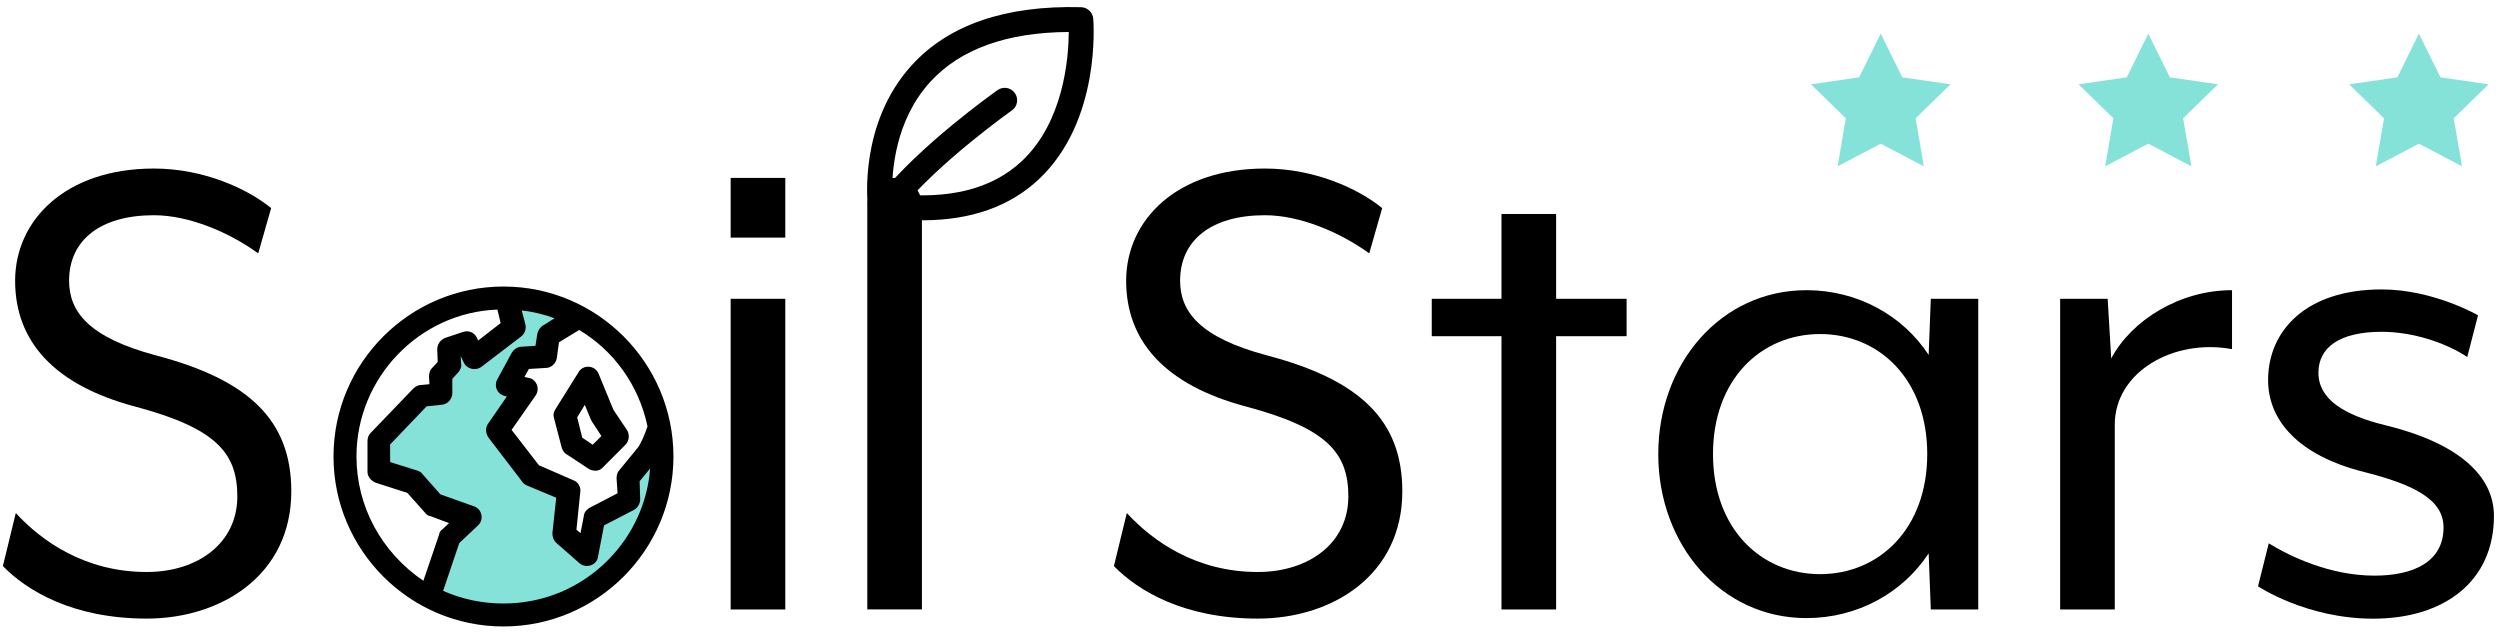
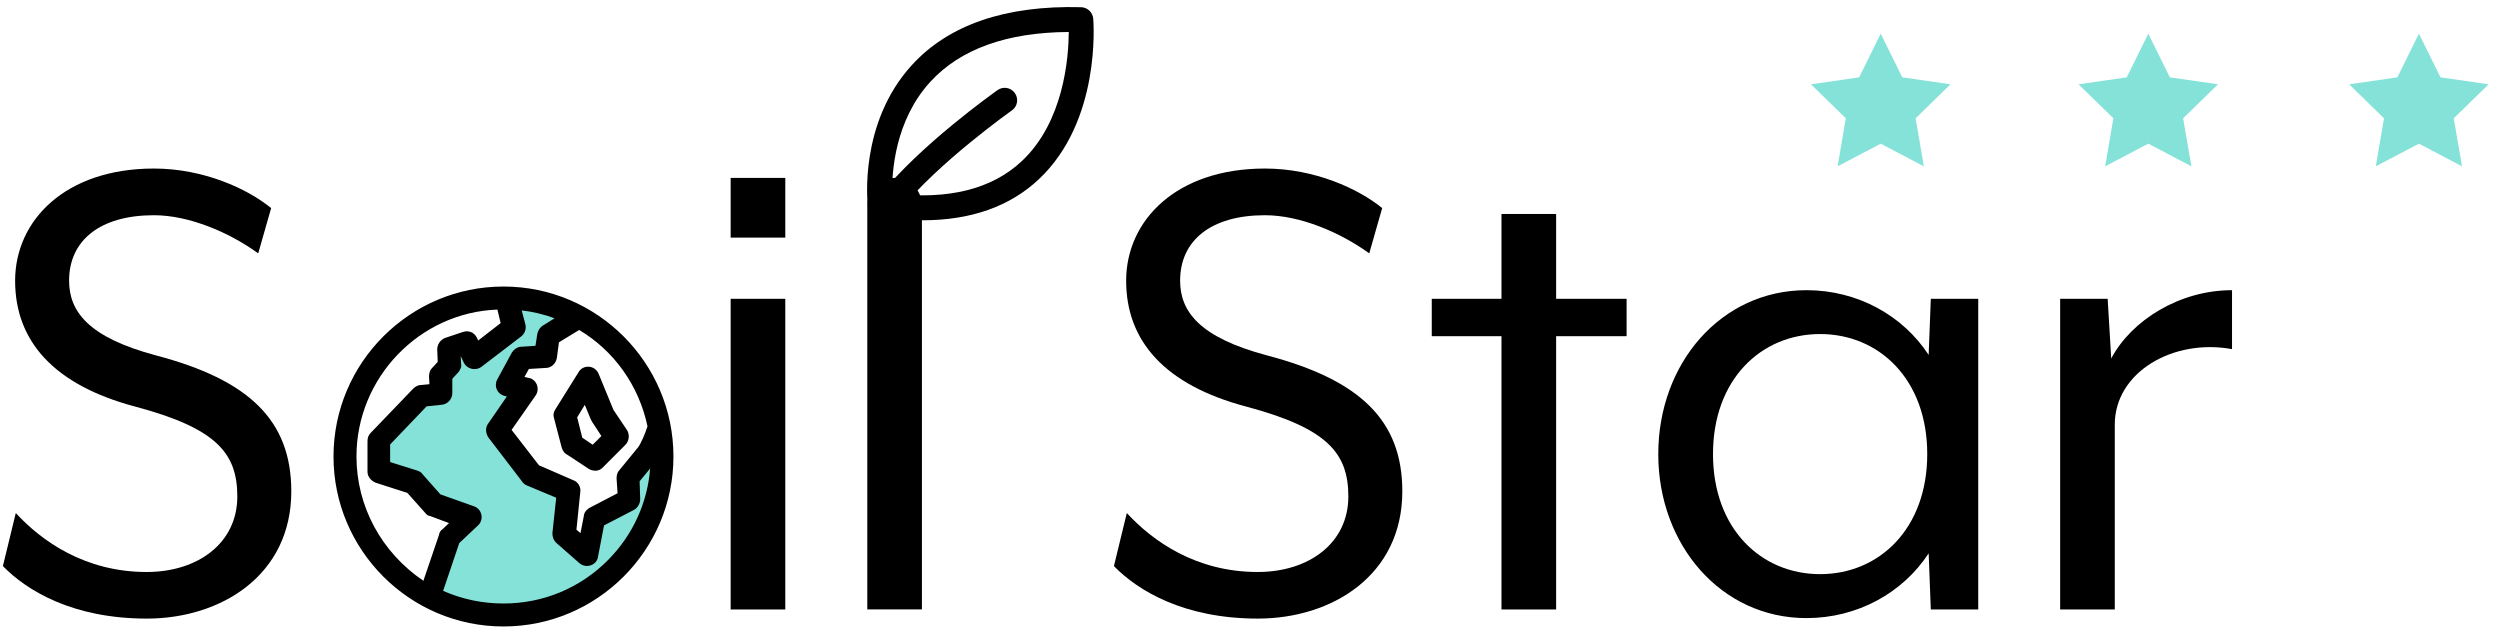
<svg xmlns="http://www.w3.org/2000/svg" width="281" height="71" viewBox="0 0 281 71" fill="none">
  <path d="M56.926 33.892L56.795 37.685L53.776 40.127L51.912 38.263L50.048 39.195L50.337 42.42L49.116 44.787L46.32 45.719L43.357 49.167L42.593 51.04V52.429L47.252 55.038L50.98 56.902L51.325 58.617L49.759 61.506L48.585 65.998L51.502 68.299L57.504 69.017L62.443 68.299L67.755 65.289L71.483 61.562L74.278 55.038V49.651L71.799 52.429L70.206 54.572L69.619 56.902L66.823 57.834L65.891 61.562L62.517 59.94L64.027 55.038L60.299 53.174L55.211 48.878L57.709 44.265L57.504 41.991L59.367 40.127H61.231L62.163 37.331L65.09 35.384L60.16 33.585L56.926 33.892Z" fill="#84E2D9" />
  <path d="M0.32 63.649L1.774 57.666C4.681 60.816 9.537 64.292 16.489 64.292C22.23 64.292 26.675 61.059 26.675 55.802C26.675 50.872 24.252 48.123 15.194 45.7C6.061 43.277 1.699 38.347 1.699 31.553C1.699 24.76 7.356 18.944 17.3 18.944C22.873 18.944 27.812 21.209 30.477 23.39L29.023 28.478C25.79 26.13 21.261 24.191 17.3 24.191C11.242 24.191 7.766 27.024 7.766 31.544C7.766 35.02 9.947 37.928 17.542 39.95C27.971 42.699 32.742 47.229 32.742 55.225C32.742 64.684 24.82 69.53 16.498 69.53C8.176 69.53 3.004 66.38 0.329 63.631L0.32 63.649Z" fill="black" />
  <path d="M82.125 19.997H88.267V26.707H82.125V19.997ZM82.125 33.585H88.267V68.505H82.125V33.585Z" fill="black" />
  <path d="M100.55 19.997C102.246 19.997 103.625 21.377 103.625 23.073V68.495H97.484V23.073C97.484 21.377 98.863 19.997 100.559 19.997H100.55Z" fill="black" />
  <path d="M125.199 63.649L126.653 57.666C129.561 60.816 134.416 64.292 141.368 64.292C147.109 64.292 151.554 61.059 151.554 55.802C151.554 50.872 149.131 48.123 140.073 45.7C130.94 43.277 126.579 38.347 126.579 31.553C126.579 24.76 132.235 18.944 142.179 18.944C147.752 18.944 152.691 21.209 155.357 23.39L153.903 28.478C150.669 26.13 146.14 24.191 142.179 24.191C136.122 24.191 132.645 27.024 132.645 31.544C132.645 35.02 134.826 37.928 142.421 39.95C152.85 42.699 157.621 47.229 157.621 55.225C157.621 64.684 149.7 69.53 141.378 69.53C133.056 69.53 127.883 66.38 125.209 63.631L125.199 63.649Z" fill="black" />
  <path d="M168.767 37.788H160.93V33.585H168.767V24.051H174.909V33.585H182.83V37.788H174.909V68.505H168.767V37.788Z" fill="black" />
  <path d="M186.39 51.04C186.39 40.854 193.426 32.616 203.044 32.616C208.785 32.616 213.873 35.449 216.781 39.894L217.023 33.585H222.354V68.504H217.023L216.781 62.195C213.873 66.641 208.775 69.474 203.044 69.474C193.426 69.474 186.39 61.226 186.39 51.049V51.04ZM216.622 51.04C216.622 42.634 211.208 37.546 204.582 37.546C197.955 37.546 192.541 42.634 192.541 51.04C192.541 59.446 197.955 64.534 204.582 64.534C211.208 64.534 216.622 59.446 216.622 51.04Z" fill="black" />
  <path d="M231.57 33.585H236.901L237.302 40.295C239.566 36.008 244.981 32.616 250.88 32.616V39.242C244.254 38.03 237.702 41.833 237.702 47.732V68.504H231.561V33.585H231.57Z" fill="black" />
-   <path d="M253.797 65.914L255.009 61.068C257.357 62.522 261.877 64.702 266.891 64.702C271.252 64.702 274.654 63.165 274.654 59.288C274.654 56.212 271.504 54.516 265.763 53.062C258.326 51.208 254.934 47.247 254.934 42.718C254.934 37.219 259.137 32.532 267.702 32.532C273.517 32.532 278.531 35.44 278.531 35.44L277.319 40.127C274.896 38.515 271.178 37.294 267.702 37.294C262.93 37.294 260.591 39.074 260.591 41.898C260.591 44.889 263.499 46.669 268.112 47.797C276.117 49.735 280.32 53.37 280.32 57.983C280.32 65.336 274.747 69.539 266.742 69.539C259.221 69.539 253.806 65.904 253.806 65.904L253.797 65.914Z" fill="black" />
  <path d="M211.394 3.782L213.817 8.693L219.232 9.476L215.317 13.297L216.24 18.693L211.394 16.148L206.548 18.693L207.471 13.297L203.556 9.476L208.971 8.693L211.394 3.782Z" fill="#84E2D9" />
  <path d="M241.468 3.782L243.891 8.693L249.305 9.476L245.382 13.297L246.314 18.693L241.468 16.148L236.622 18.693L237.544 13.297L233.63 9.476L239.045 8.693L241.468 3.782Z" fill="#84E2D9" />
  <path d="M271.886 3.782L274.309 8.693L279.723 9.476L275.8 13.297L276.732 18.693L271.886 16.148L267.04 18.693L267.962 13.297L264.048 9.476L269.463 8.693L271.886 3.782Z" fill="#84E2D9" />
  <path d="M56.59 32.672C46.32 32.672 37.952 41.041 37.952 51.31C37.952 61.58 46.386 69.949 56.59 69.949C66.795 69.949 75.229 61.58 75.229 51.31C75.229 41.041 66.935 32.672 56.59 32.672ZM73.253 47.956C72.992 48.813 72.461 50.062 72.07 50.593L69.963 53.165C69.833 53.295 69.768 53.491 69.768 53.761L69.898 55.737L66.469 57.517C66.273 57.648 66.077 57.843 66.077 58.114L65.546 60.816L64.297 59.763L64.754 55.281C64.819 54.954 64.624 54.554 64.223 54.423L60.271 52.708L56.916 48.365L59.815 44.218C60.141 43.762 59.88 43.035 59.283 42.97L58.23 42.709L59.153 41.059L61.325 40.929C61.716 40.929 62.051 40.602 62.117 40.202L62.378 38.226L65.08 36.577C69.227 38.944 72.256 43.1 73.244 47.974L73.253 47.956ZM39.601 51.31C39.601 42.028 47.047 34.452 56.264 34.321L56.795 36.493L53.571 39L53.179 38.142C52.984 37.751 52.583 37.611 52.191 37.751L50.216 38.413C49.89 38.543 49.619 38.869 49.619 39.27L49.685 40.854L48.892 41.712C48.762 41.842 48.697 42.103 48.697 42.308L48.762 43.622L47.318 43.752C47.122 43.752 46.926 43.883 46.786 44.013L41.977 49.018C41.847 49.148 41.782 49.344 41.782 49.614V53.035C41.782 53.361 42.043 53.696 42.378 53.827L46.069 55.01L48.175 57.377C48.24 57.508 48.371 57.573 48.501 57.573L51.334 58.626L50.02 59.875C49.89 59.94 49.824 60.071 49.824 60.201L47.849 65.998C42.844 62.839 39.62 57.433 39.62 51.31H39.601ZM56.59 68.3C53.953 68.3 51.455 67.703 49.209 66.65L51.185 60.788L53.356 58.747C53.813 58.356 53.683 57.564 53.096 57.368L49.209 55.989L47.103 53.622C47.038 53.491 46.907 53.426 46.712 53.361L43.357 52.308V49.801L47.7 45.253L49.61 45.057C50.002 44.992 50.337 44.666 50.337 44.2V42.42L51.129 41.562C51.26 41.367 51.39 41.171 51.325 40.966L51.26 39.652L51.986 39.456L52.518 40.575C52.713 41.031 53.375 41.171 53.767 40.901L58.249 37.48C58.51 37.285 58.641 36.949 58.575 36.623L57.979 34.386C59.889 34.517 61.669 34.983 63.309 35.7L61.203 37.015C61.008 37.145 60.877 37.341 60.812 37.611L60.551 39.326L58.575 39.456C58.314 39.456 58.044 39.652 57.914 39.848L56.264 42.876C56.003 43.333 56.264 43.929 56.795 44.06L57.718 44.256L55.211 47.881C55.015 48.142 55.015 48.543 55.211 48.869L59.032 53.873C59.097 54.004 59.228 54.069 59.358 54.134L62.983 55.653L62.527 59.931C62.527 60.192 62.592 60.462 62.788 60.658L65.425 62.96C65.882 63.351 66.674 63.09 66.739 62.503L67.466 58.747L71.026 56.902C71.287 56.772 71.483 56.445 71.483 56.11L71.417 53.938C73.393 51.506 73.393 51.637 73.589 51.236C73.654 60.723 65.947 68.29 56.6 68.29L56.59 68.3Z" fill="black" />
  <path d="M56.59 70.415C46.059 70.415 37.486 61.841 37.486 51.31C37.486 40.78 46.059 32.206 56.59 32.206C67.121 32.206 75.695 40.78 75.695 51.31C75.695 61.841 67.121 70.415 56.59 70.415ZM56.59 33.138C46.572 33.138 38.417 41.292 38.417 51.31C38.417 61.329 46.572 69.483 56.59 69.483C66.608 69.483 74.763 61.329 74.763 51.31C74.763 41.292 66.608 33.138 56.59 33.138ZM56.59 68.766C53.953 68.766 51.399 68.197 49.014 67.079L48.641 66.902L50.784 60.537L53.039 58.412C53.189 58.281 53.17 58.114 53.161 58.067C53.151 58.011 53.105 57.871 52.946 57.815L48.939 56.389L46.684 53.836C46.684 53.836 46.646 53.836 46.553 53.799L42.872 52.643V49.614L47.467 44.815L49.545 44.6C49.684 44.573 49.852 44.442 49.852 44.209V42.252L50.766 41.264C50.766 41.264 50.849 41.124 50.859 41.087L50.756 39.326L52.219 38.925L52.909 40.398C52.956 40.519 53.077 40.556 53.123 40.575C53.254 40.612 53.394 40.602 53.477 40.537L57.932 37.126C58.063 37.033 58.118 36.884 58.091 36.735L57.336 33.893L57.988 33.939C59.889 34.07 61.734 34.526 63.477 35.3L64.288 35.654L61.436 37.434C61.38 37.471 61.296 37.546 61.25 37.742L60.942 39.782L58.594 39.941C58.491 39.941 58.361 40.025 58.296 40.127L56.674 43.119C56.599 43.249 56.627 43.361 56.655 43.417C56.702 43.52 56.795 43.603 56.907 43.631L58.501 43.976L55.602 48.17C55.509 48.291 55.518 48.487 55.621 48.654L59.414 53.612C59.461 53.687 59.535 53.715 59.582 53.743L63.496 55.383L63.002 60.005C63.002 60.22 63.104 60.322 63.132 60.35L65.742 62.633C65.854 62.727 66.012 62.717 66.105 62.68C66.152 62.661 66.273 62.605 66.282 62.475L67.056 58.458L70.811 56.511C70.914 56.455 71.026 56.296 71.026 56.138L70.951 53.808L71.063 53.678C71.948 52.587 72.442 52.009 72.731 51.665C73.085 51.245 73.104 51.227 73.179 51.059L74.045 49.316V51.264C74.092 55.924 72.303 60.313 69.022 63.621C65.714 66.958 61.306 68.794 56.609 68.794L56.59 68.766ZM49.796 66.408C51.949 67.358 54.232 67.834 56.599 67.834C61.045 67.834 65.22 66.1 68.351 62.941C71.119 60.145 72.769 56.539 73.076 52.662C72.796 52.988 72.424 53.445 71.892 54.097L71.958 56.101C71.958 56.613 71.659 57.107 71.24 57.322L67.894 59.055L67.214 62.587C67.168 62.988 66.888 63.351 66.459 63.519C66.003 63.696 65.499 63.621 65.145 63.314L62.508 61.003C62.219 60.723 62.089 60.36 62.089 59.931L62.517 55.942L59.218 54.563C59.032 54.47 58.789 54.349 58.65 54.078L54.875 49.148C54.549 48.608 54.559 48.021 54.875 47.601L56.972 44.563L56.73 44.507C56.32 44.405 55.994 44.135 55.835 43.752C55.677 43.389 55.705 42.979 55.901 42.634L57.541 39.615C57.764 39.279 58.165 38.972 58.612 38.972L60.187 38.869L60.392 37.527C60.495 37.108 60.691 36.81 60.989 36.614L62.331 35.775C61.138 35.328 59.898 35.039 58.64 34.89L59.06 36.483C59.172 37.015 58.976 37.518 58.556 37.835L54.083 41.255C53.738 41.488 53.31 41.544 52.918 41.423C52.555 41.311 52.257 41.059 52.117 40.733L51.781 40.015L51.828 40.873C51.921 41.255 51.697 41.581 51.558 41.795L50.84 42.578V44.172C50.84 44.824 50.374 45.383 49.722 45.486L47.951 45.672L43.851 49.959V51.935L46.879 52.886C47.131 52.969 47.364 53.081 47.513 53.324L49.507 55.569L53.282 56.911C53.711 57.051 54.018 57.415 54.111 57.871C54.204 58.328 54.037 58.794 53.692 59.092L51.623 61.04L49.815 66.389L49.796 66.408ZM48.082 66.706L47.578 66.389C42.285 63.053 39.126 57.415 39.126 51.31C39.126 41.823 46.805 33.986 56.245 33.855H56.618L57.308 36.679L53.375 39.727L52.732 38.338C52.629 38.133 52.452 38.142 52.313 38.189L50.337 38.85C50.216 38.897 50.067 39.056 50.067 39.261L50.141 41.013L49.218 42.01C49.218 42.01 49.144 42.178 49.144 42.289L49.228 44.032L47.336 44.209C47.271 44.209 47.187 44.246 47.094 44.34L42.294 49.335C42.294 49.335 42.229 49.475 42.229 49.605V53.025C42.229 53.137 42.35 53.314 42.527 53.379L46.302 54.591L48.641 57.126L52.173 58.44L50.234 60.35L48.072 66.706H48.082ZM55.901 34.797C47.14 35.123 40.067 42.457 40.067 51.31C40.067 56.902 42.863 62.074 47.588 65.28L49.349 60.108C49.377 59.856 49.517 59.633 49.731 59.493L50.467 58.794L48.398 58.02C48.147 57.992 47.923 57.853 47.783 57.638L45.789 55.402L42.22 54.255C41.67 54.032 41.306 53.538 41.306 53.025V49.605C41.306 49.214 41.418 48.906 41.642 48.682L46.441 43.687C46.6 43.529 46.907 43.277 47.308 43.277L48.268 43.184L48.221 42.317C48.221 42.01 48.305 41.618 48.557 41.376L49.2 40.677L49.144 39.288C49.144 38.711 49.498 38.189 50.029 37.984L52.033 37.313C52.667 37.099 53.291 37.35 53.589 37.937L53.748 38.273L56.273 36.316L55.91 34.806L55.901 34.797ZM65.854 61.664L63.803 59.94L64.288 55.215C64.316 55.075 64.251 54.908 64.074 54.852L59.973 53.081L56.329 48.366L59.423 43.939C59.489 43.846 59.498 43.706 59.451 43.594C59.423 43.538 59.358 43.436 59.227 43.417L57.522 42.998L58.864 40.593L61.287 40.444C61.464 40.444 61.613 40.295 61.651 40.109L61.94 37.928L65.061 36.027L65.304 36.166C69.628 38.636 72.694 42.904 73.701 47.872L73.719 47.983L73.682 48.095C73.402 49.009 72.852 50.304 72.424 50.873L70.308 53.454C70.243 53.529 70.215 53.622 70.215 53.752L70.364 55.998L66.664 57.918C66.581 57.974 66.525 58.058 66.525 58.095L65.835 61.664H65.854ZM64.791 59.539L65.248 59.922L65.621 58.002C65.621 57.825 65.714 57.443 66.217 57.107L69.414 55.439L69.302 53.771C69.302 53.351 69.414 53.044 69.637 52.82L71.715 50.285C72.042 49.857 72.517 48.738 72.778 47.918C71.818 43.352 69.031 39.428 65.099 37.089L62.825 38.478L62.592 40.23C62.48 40.882 61.949 41.357 61.343 41.357L59.451 41.469L58.948 42.364L59.414 42.476C59.777 42.513 60.141 42.783 60.318 43.184C60.504 43.603 60.458 44.088 60.206 44.451L57.503 48.319L60.579 52.298L64.418 53.967C64.968 54.144 65.332 54.759 65.22 55.346L64.791 59.539Z" fill="black" />
  <path d="M62.788 46.306C62.657 46.502 62.657 46.697 62.722 46.902L63.58 50.192C63.645 50.388 63.775 50.584 63.906 50.649L66.413 52.298C66.739 52.494 67.205 52.494 67.466 52.168L69.973 49.661C70.234 49.4 70.299 48.934 70.103 48.608L68.519 46.241L66.869 42.224C66.609 41.562 65.751 41.497 65.416 42.094L62.778 46.306H62.788ZM65.816 44.461C66.869 47.163 66.869 47.033 66.935 47.163L68.183 49.074L66.664 50.593L65.015 49.474L64.353 46.837L65.798 44.47L65.816 44.461Z" fill="black" />
  <path d="M66.897 52.904C66.655 52.904 66.403 52.839 66.17 52.699L63.654 51.04C63.421 50.928 63.225 50.593 63.142 50.332L62.275 47.014C62.163 46.688 62.2 46.352 62.396 46.054L65.024 41.842C65.248 41.432 65.695 41.19 66.18 41.218C66.683 41.245 67.112 41.572 67.298 42.047L68.948 46.064L70.485 48.356C70.802 48.878 70.709 49.577 70.299 49.996L67.792 52.503C67.578 52.764 67.251 52.913 66.897 52.913V52.904ZM66.105 42.15C66.04 42.15 65.909 42.168 65.826 42.317L63.17 46.567C63.17 46.567 63.123 46.651 63.16 46.753L64.027 50.071C64.055 50.145 64.111 50.229 64.139 50.248L66.664 51.907C66.758 51.963 66.981 52.019 67.102 51.87L69.637 49.325C69.758 49.204 69.786 48.98 69.703 48.841L68.137 46.492L66.45 42.392C66.394 42.243 66.273 42.15 66.133 42.14C66.133 42.14 66.124 42.14 66.115 42.14L66.105 42.15ZM66.73 51.189L64.614 49.754L63.869 46.753L65.909 43.417L66.254 44.293C67.158 46.613 67.279 46.809 67.317 46.884L68.789 49.139L66.73 51.199V51.189ZM65.434 49.186L66.618 49.987L67.596 49.008L66.552 47.415C66.459 47.247 66.357 47.079 65.732 45.504L64.875 46.912L65.444 49.186H65.434Z" fill="black" />
  <path d="M103.69 24.75C102.125 24.75 100.475 24.62 98.732 24.368C98.108 24.275 97.623 23.781 97.549 23.147C97.502 22.775 96.524 13.865 102.479 7.332C106.626 2.775 113.038 0.585 121.518 0.809C122.226 0.828 122.814 1.377 122.879 2.095C122.916 2.561 123.755 13.595 116.756 20.156C113.494 23.222 109.105 24.76 103.69 24.76V24.75ZM100.27 21.75C106.579 22.486 111.481 21.265 114.836 18.124C119.57 13.697 120.111 6.494 120.13 3.595C113.168 3.633 107.94 5.515 104.566 9.196C100.578 13.558 100.233 19.382 100.279 21.75H100.27Z" fill="black" />
  <path d="M100.056 24.172C99.748 24.172 99.441 24.07 99.189 23.874C98.583 23.399 98.481 22.514 98.965 21.908C103.392 16.326 111.77 10.38 112.124 10.128C112.758 9.681 113.625 9.83 114.072 10.464C114.519 11.097 114.37 11.964 113.737 12.412C113.653 12.467 105.33 18.376 101.155 23.641C100.876 23.986 100.475 24.172 100.056 24.172Z" fill="black" />
</svg>